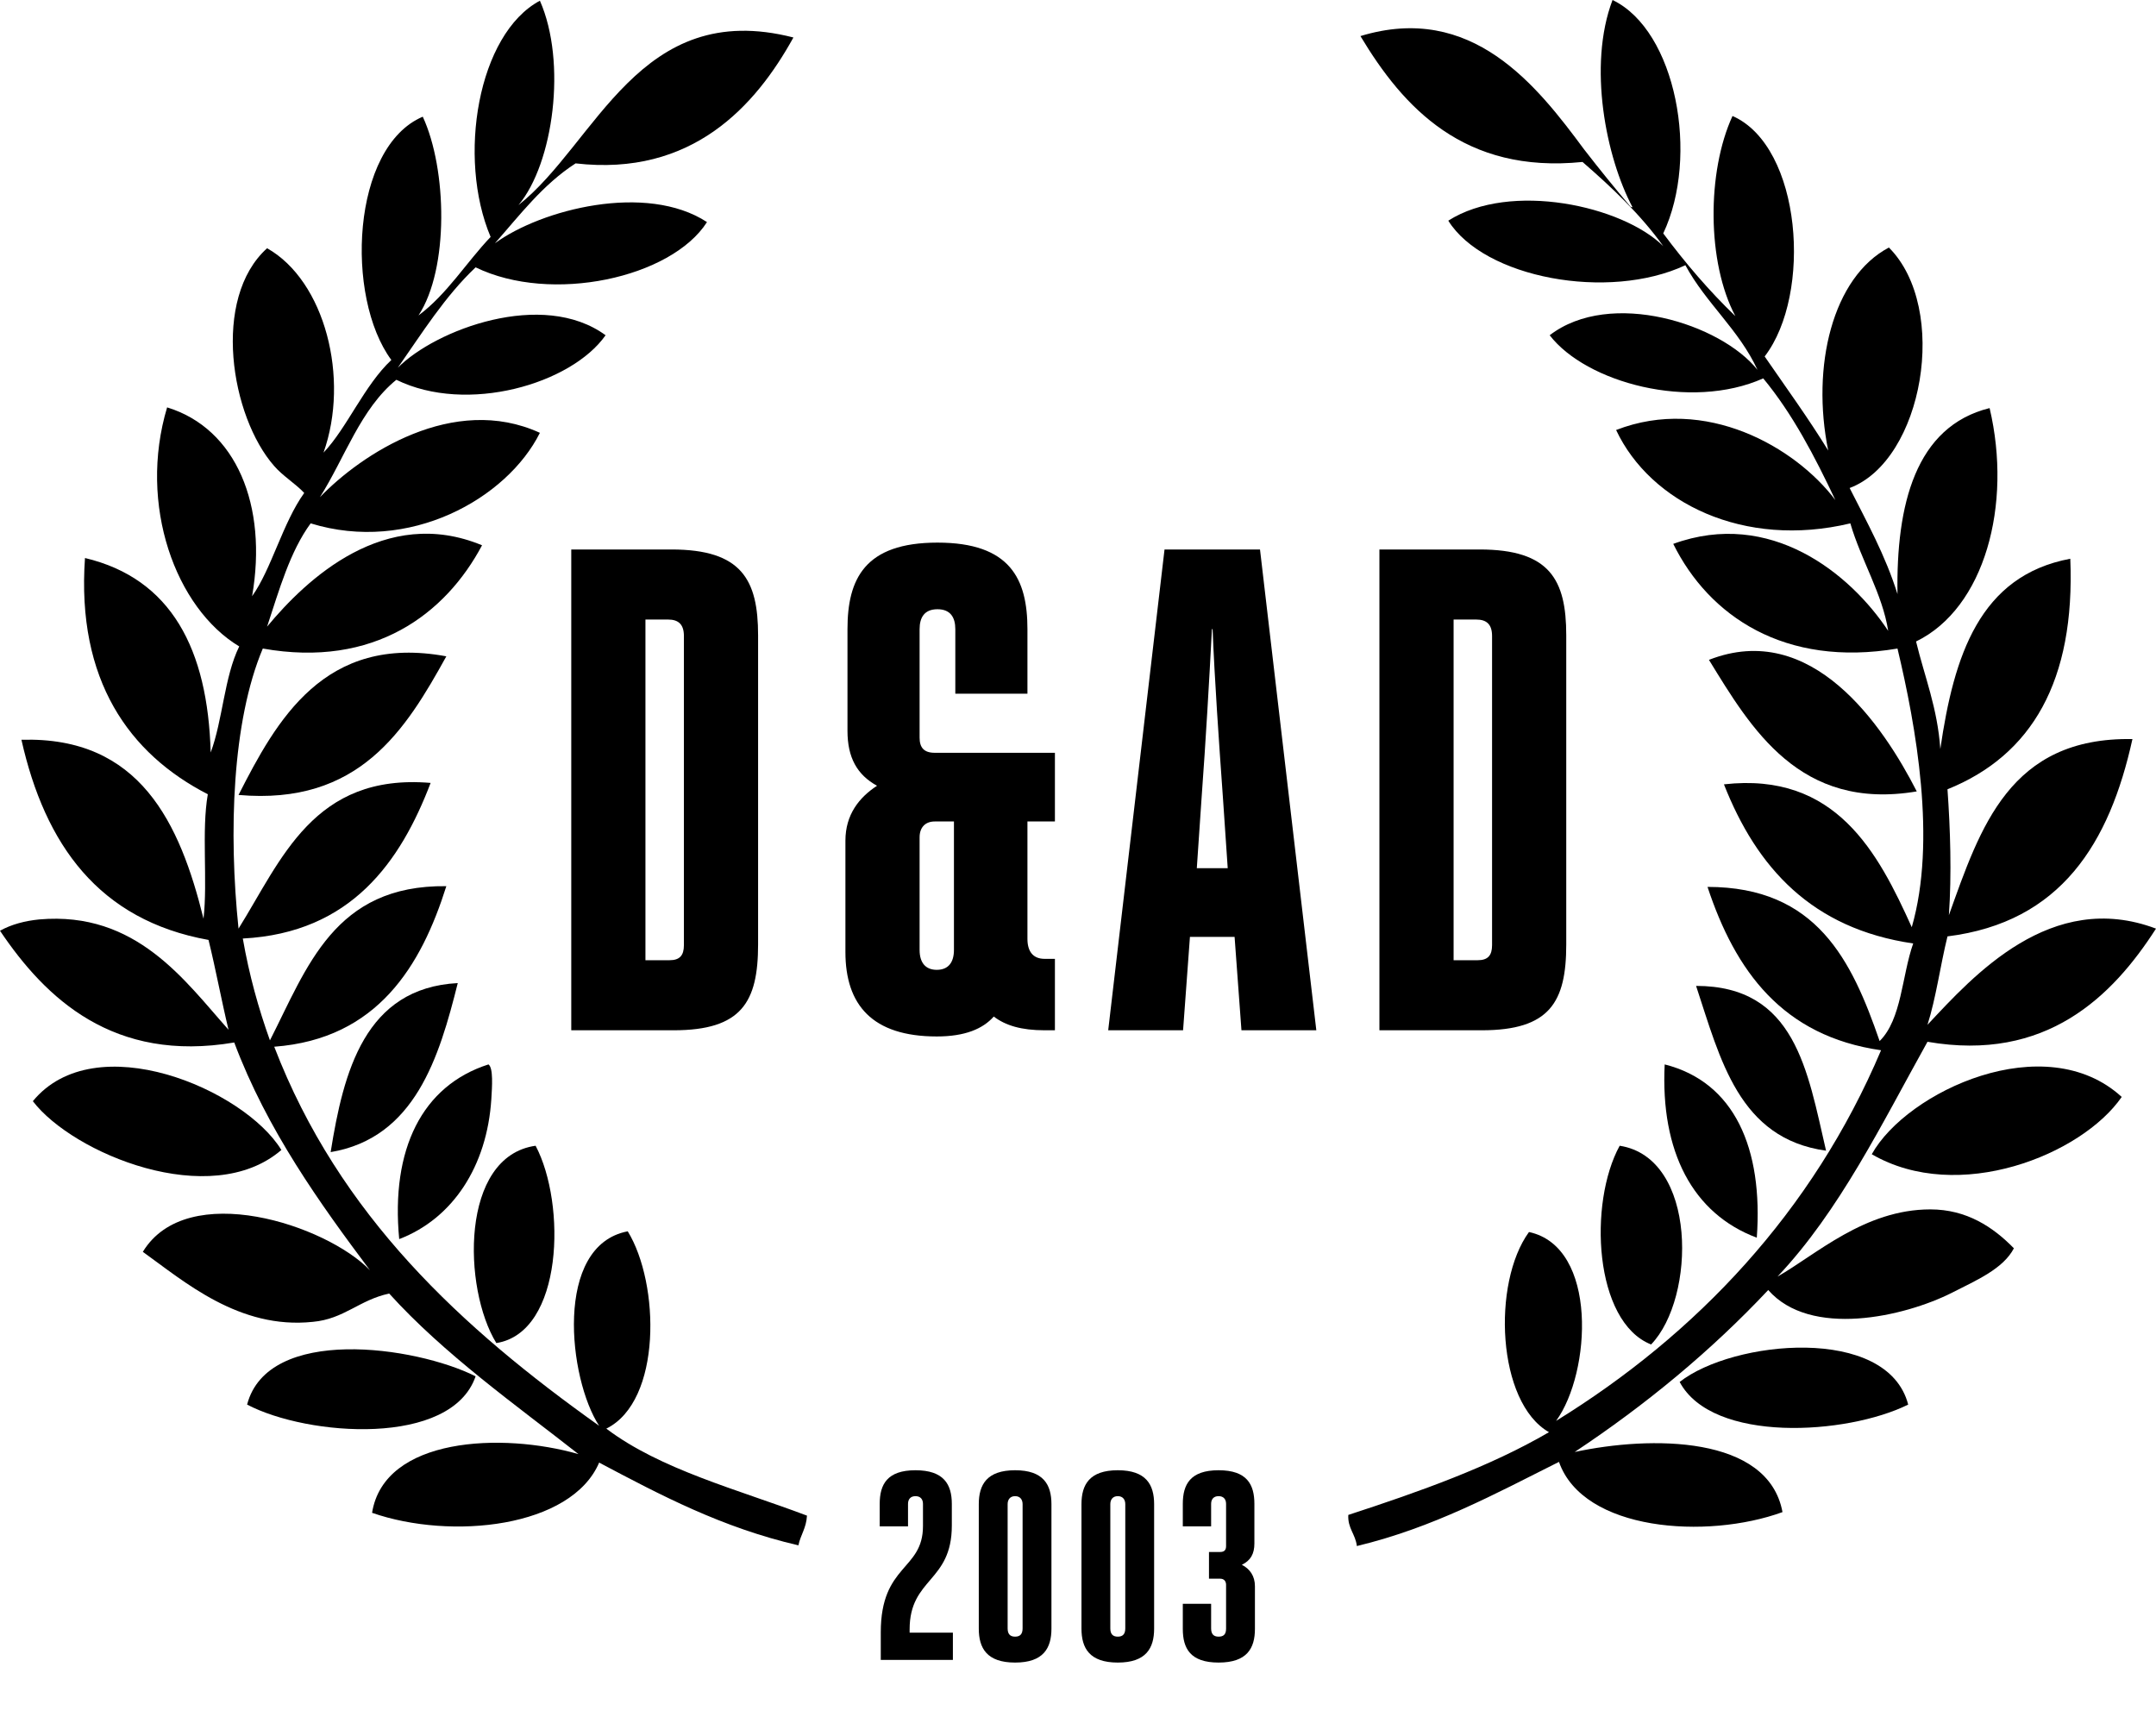
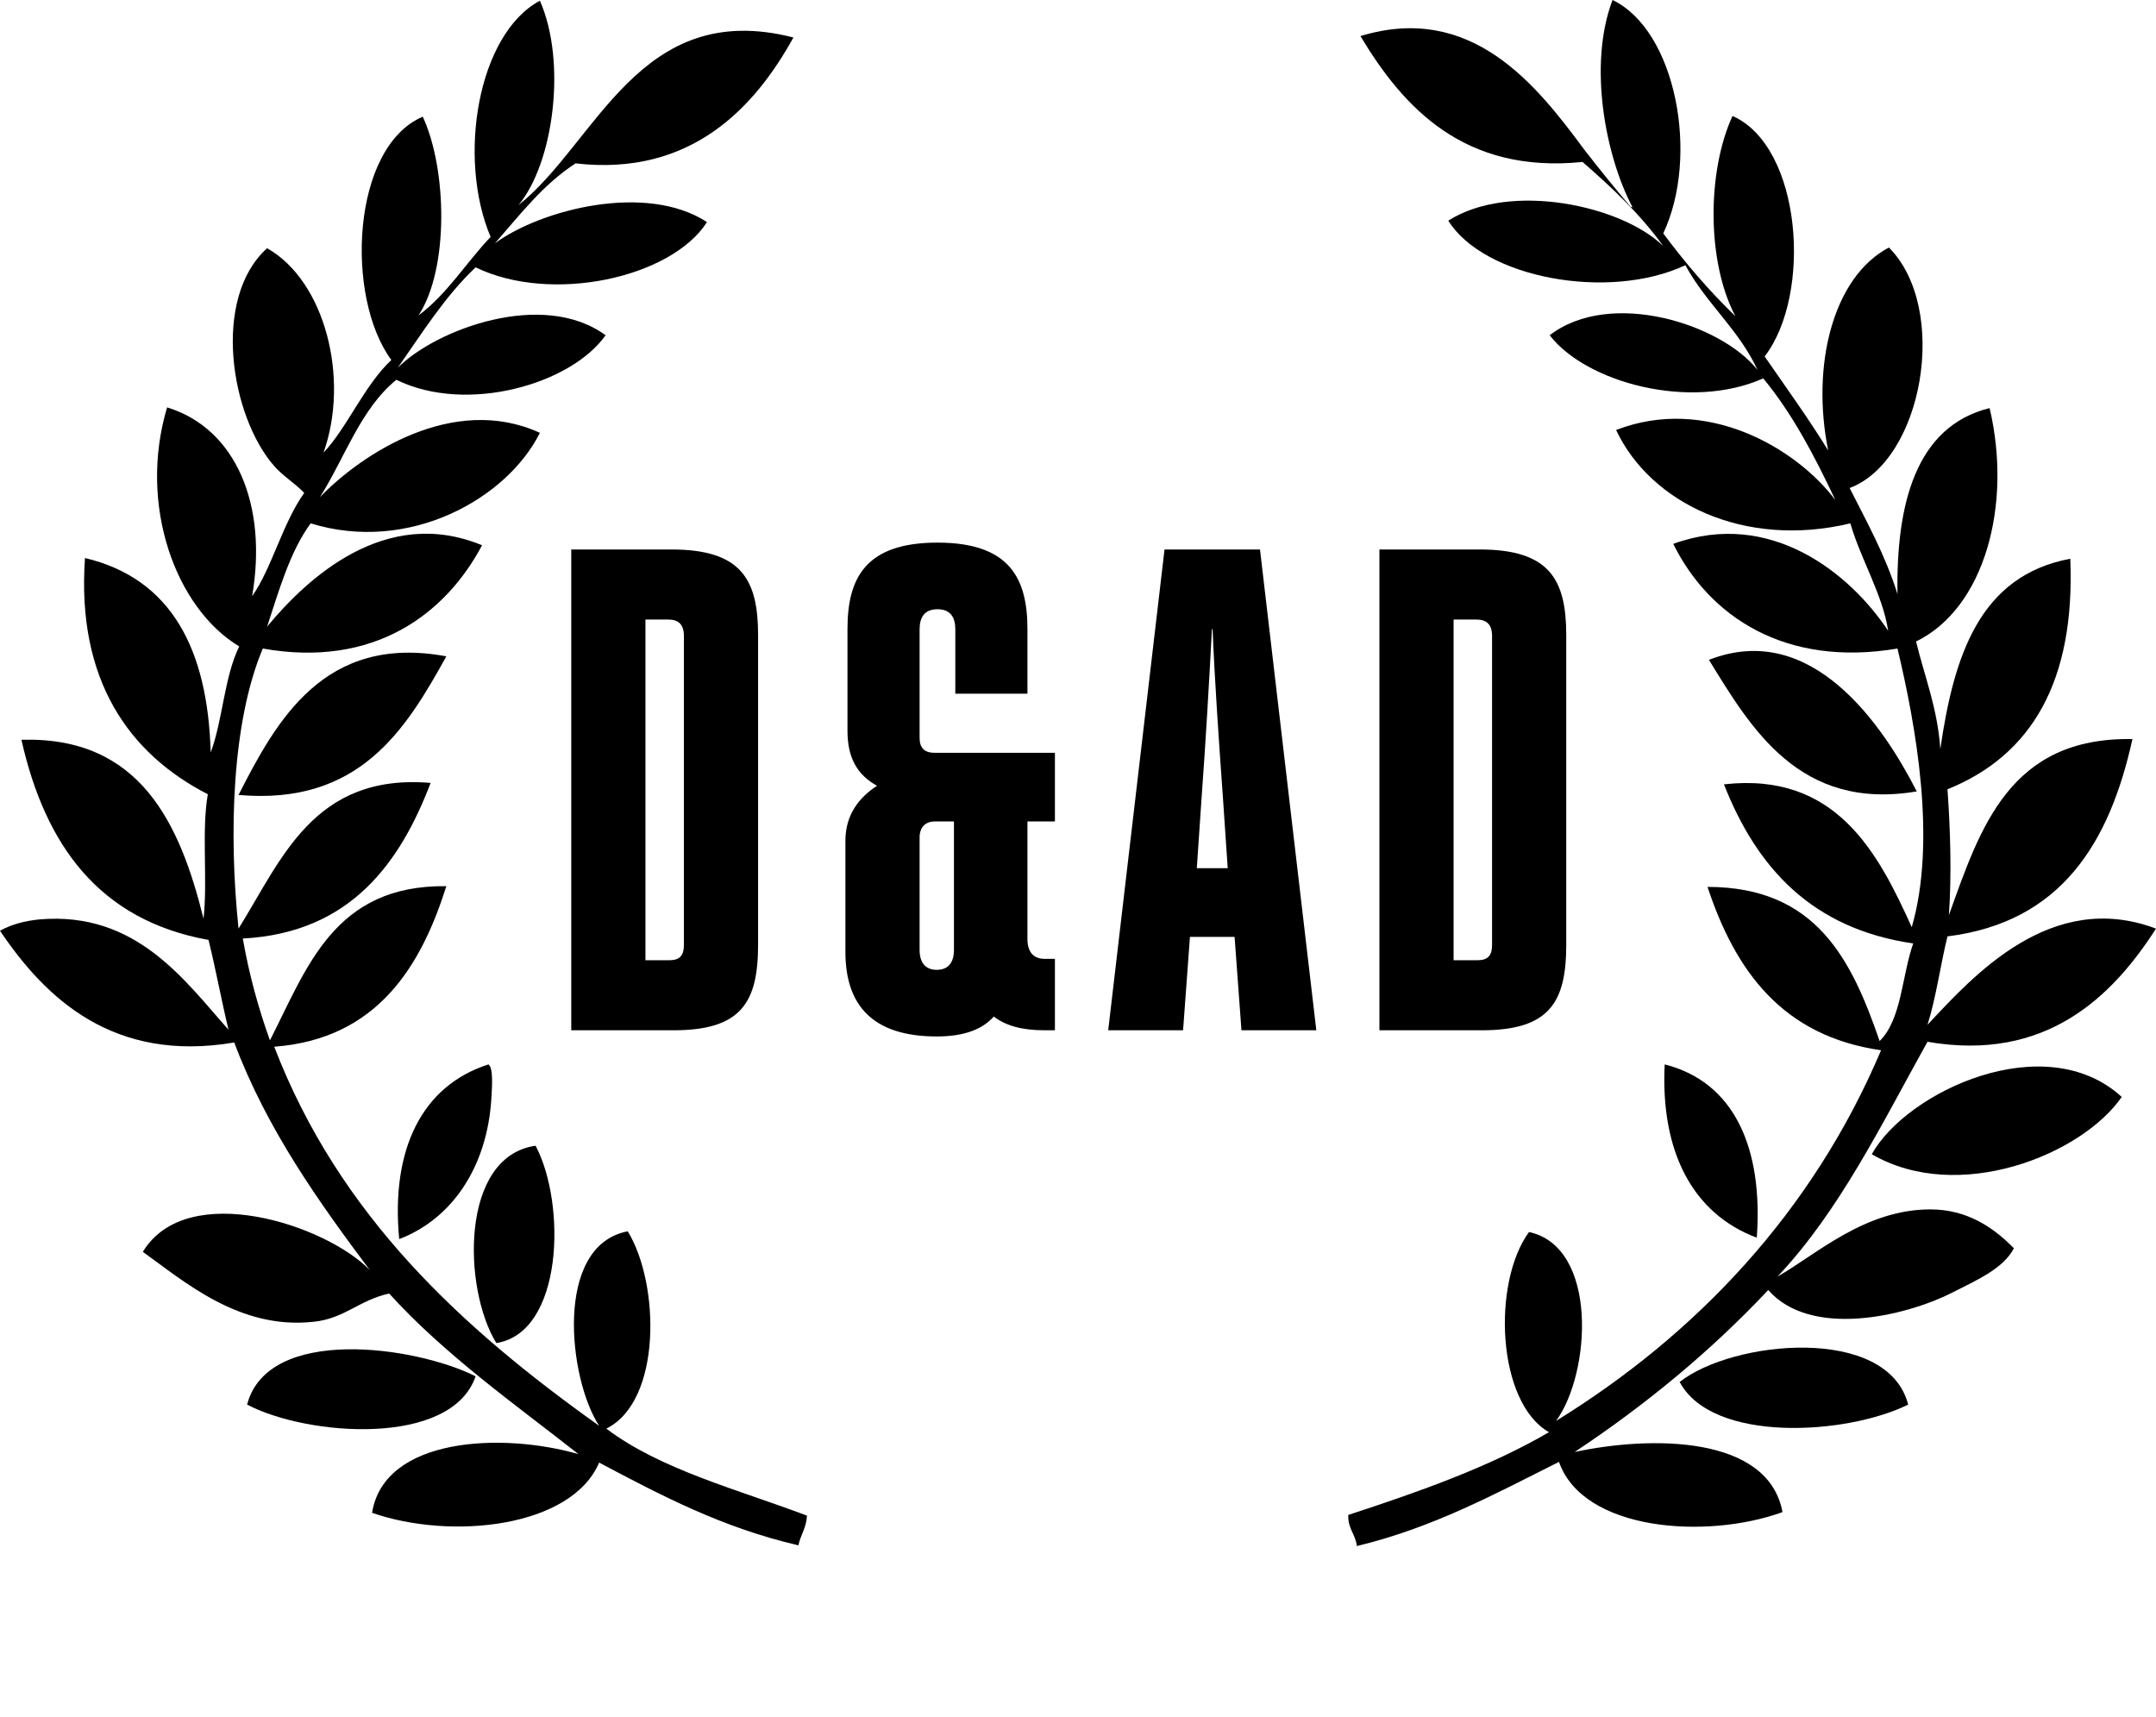
<svg xmlns="http://www.w3.org/2000/svg" width="113" height="90" viewBox="0 0 113 90" fill="none">
  <path fill-rule="evenodd" clip-rule="evenodd" d="M41.584 1.965C39.6 5.56 36.269 9.267 30.168 8.563C28.447 9.675 27.249 11.269 25.939 12.752C28.372 10.972 33.874 9.564 37.055 11.64C35.184 14.568 28.896 15.94 24.928 14.012C23.319 15.532 22.121 17.459 20.848 19.276C22.832 17.274 28.447 15.161 31.74 17.571C29.944 20.128 24.479 21.722 20.773 19.906C18.902 21.426 18.078 23.984 16.768 26.059C18.939 23.798 23.768 20.61 28.297 22.686C26.575 26.134 21.447 29.025 16.282 27.431C15.196 28.914 14.635 30.916 13.999 32.843C16.057 30.36 20.175 26.467 25.265 28.58C23.356 32.176 19.613 35.03 13.774 33.992C12.165 37.81 11.977 43.63 12.502 48.672C14.747 45.076 16.432 40.516 22.57 41.035C20.998 45.15 18.415 48.894 12.726 49.191C13.063 51.118 13.55 52.86 14.148 54.529C16.095 50.71 17.517 46.373 23.393 46.447C22.084 50.599 19.8 54.454 14.373 54.862C17.779 63.722 24.217 69.616 31.403 74.731C29.794 72.285 29.008 65.278 32.901 64.537C34.585 67.28 34.697 73.434 31.778 74.879C34.622 77.029 38.665 78.067 42.295 79.439C42.258 80.106 41.959 80.44 41.846 80.996C37.841 80.069 34.622 78.364 31.403 76.659C29.944 80.069 23.655 80.736 19.501 79.291C20.137 75.324 26.313 75.065 30.318 76.214C27.062 73.656 23.281 70.987 20.399 67.799C18.827 68.133 18.041 69.134 16.394 69.282C12.539 69.69 9.657 67.169 7.486 65.612C9.807 61.794 17.105 64.204 19.389 66.576C16.806 63.129 13.999 59.236 12.277 54.64C5.951 55.715 2.395 52.342 0 48.783C0.599 48.449 1.31 48.264 2.059 48.19C7.149 47.745 9.694 51.415 11.977 53.972C11.603 52.416 11.304 50.785 10.929 49.265C5.165 48.227 2.358 44.26 1.123 38.774C7.336 38.589 9.432 43.148 10.667 48.153C10.892 46.151 10.555 43.556 10.892 41.629C6.775 39.516 4.005 35.66 4.454 29.247C8.983 30.323 10.892 34.029 11.042 39.441C11.678 37.736 11.753 35.475 12.539 33.881C9.208 31.879 7.224 26.467 8.759 21.352C12.389 22.464 14.036 26.504 13.213 31.249C14.223 29.841 14.822 27.394 15.945 25.837C15.496 25.355 14.822 24.947 14.373 24.428C12.09 21.834 11.079 15.643 13.999 13.011C17.03 14.716 18.34 19.832 16.956 23.724C18.191 22.427 19.089 20.203 20.511 18.868C18.078 15.569 18.415 7.71 22.158 6.116C23.431 8.859 23.543 14.086 21.934 16.533C23.431 15.421 24.442 13.753 25.714 12.418C23.955 8.266 25.04 1.779 28.297 0.037C29.719 3.262 29.008 8.563 27.174 10.75C31.254 7.525 33.499 -0.111 41.584 1.965Z" fill="black" />
  <path fill-rule="evenodd" clip-rule="evenodd" d="M23.393 34.4C21.26 38.255 18.827 42.222 12.502 41.666C14.485 37.773 16.993 33.214 23.393 34.4Z" fill="black" />
-   <path fill-rule="evenodd" clip-rule="evenodd" d="M23.992 51.526C23.019 55.418 21.747 59.644 17.33 60.386C18.004 56.16 19.127 51.785 23.992 51.526Z" fill="black" />
  <path fill-rule="evenodd" clip-rule="evenodd" d="M25.602 55.789C25.864 55.974 25.789 56.975 25.752 57.605C25.527 61.127 23.73 63.87 20.923 64.945C20.474 60.237 22.121 56.901 25.602 55.789Z" fill="black" />
-   <path fill-rule="evenodd" clip-rule="evenodd" d="M14.747 60.274C11.042 63.462 3.818 60.459 1.722 57.716C4.978 53.75 12.801 57.086 14.747 60.274Z" fill="black" />
  <path fill-rule="evenodd" clip-rule="evenodd" d="M28.072 60.052C29.682 63.091 29.532 69.838 26.014 70.394C24.254 67.54 24.105 60.608 28.072 60.052Z" fill="black" />
  <path fill-rule="evenodd" clip-rule="evenodd" d="M24.928 72.136C23.655 75.843 16.132 75.287 12.951 73.619C14.036 69.467 21.747 70.542 24.928 72.136Z" fill="black" />
  <path fill-rule="evenodd" clip-rule="evenodd" d="M100.461 41.48C94.323 42.518 91.778 38.181 89.569 34.585C94.959 32.472 98.702 38.033 100.461 41.48Z" fill="black" />
-   <path fill-rule="evenodd" clip-rule="evenodd" d="M88.895 51.674C94.098 51.674 94.734 56.123 95.707 60.311C91.141 59.681 90.168 55.529 88.895 51.674Z" fill="black" />
  <path fill-rule="evenodd" clip-rule="evenodd" d="M92.077 64.871C88.708 63.611 87.024 60.348 87.249 55.789C90.917 56.716 92.414 60.2 92.077 64.871Z" fill="black" />
  <path fill-rule="evenodd" clip-rule="evenodd" d="M111.203 57.494C109.107 60.534 102.632 63.129 98.103 60.497C99.937 57.198 107.198 53.824 111.203 57.494Z" fill="black" />
-   <path fill-rule="evenodd" clip-rule="evenodd" d="M84.89 60.052C88.97 60.682 88.895 68.022 86.537 70.468C83.543 69.282 83.243 63.054 84.89 60.052Z" fill="black" />
  <path fill-rule="evenodd" clip-rule="evenodd" d="M100.012 73.619C96.793 75.213 89.756 75.658 88.034 72.433C90.804 70.246 98.927 69.43 100.012 73.619Z" fill="black" />
  <path fill-rule="evenodd" clip-rule="evenodd" d="M85.564 10.861C84.179 8.266 83.206 3.447 84.516 0C87.847 1.594 89.082 8.192 87.174 12.233C88.334 13.79 89.569 15.235 90.954 16.57C89.457 13.753 89.457 9.008 90.804 6.079C94.435 7.673 94.996 15.421 92.489 18.683C93.612 20.314 94.772 21.908 95.82 23.613C94.921 19.202 96.044 14.531 99.001 12.974C102.183 16.162 100.798 24.132 96.943 25.578C97.841 27.357 98.814 29.099 99.451 31.138C99.376 26.467 100.386 22.353 104.279 21.389C105.477 26.467 104.017 31.879 100.424 33.622C100.873 35.475 101.547 37.106 101.696 39.256C102.407 34.363 103.755 30.174 108.508 29.285C108.77 35.697 106.487 39.59 102.071 41.369C102.22 43.445 102.295 45.817 102.145 47.967C103.792 43.371 105.327 38.626 111.765 38.737C110.567 44.186 108.022 48.338 102.071 49.079C101.696 50.599 101.472 52.304 101.023 53.713C103.418 51.155 107.498 46.596 113 48.672C110.717 52.23 107.236 55.678 101.023 54.603C98.627 58.903 96.419 63.462 93.162 66.91C95.183 65.76 97.729 63.388 101.172 63.388C103.081 63.388 104.466 64.315 105.552 65.427C104.99 66.502 103.605 67.095 102.295 67.762C99.787 69.022 94.884 70.135 92.676 67.614C89.681 70.802 86.275 73.619 82.532 76.103C86.5 75.25 92.676 75.213 93.424 79.254C89.457 80.699 82.981 80.254 81.709 76.622C78.378 78.29 75.121 80.069 71.116 81.033C71.041 80.403 70.63 80.106 70.667 79.402C74.41 78.179 78.078 76.881 81.185 75.065C78.453 73.508 78.191 67.243 80.137 64.574C83.767 65.353 83.393 71.951 81.559 74.472C88.895 69.949 94.996 63.536 98.59 55.047C93.424 54.306 90.954 50.896 89.494 46.485C95.221 46.485 97.055 50.34 98.515 54.566C99.675 53.416 99.675 51.155 100.274 49.45C94.959 48.672 92.077 45.484 90.355 41.11C96.231 40.442 98.44 44.705 100.199 48.597C101.509 44.075 100.424 38.07 99.451 33.992C93.537 34.993 89.569 32.287 87.698 28.506C92.788 26.653 96.98 30.063 98.964 33.066C98.665 31.138 97.542 29.359 96.98 27.431C91.403 28.766 86.5 26.356 84.703 22.538C89.382 20.722 94.098 23.428 96.194 26.208C95.109 23.91 93.948 21.685 92.414 19.832C88.596 21.537 83.131 20.054 81.222 17.571C84.404 15.124 90.205 16.978 92.114 19.387C91.141 17.274 89.419 15.903 88.334 13.901C84.291 15.791 77.779 14.568 75.907 11.566C79.164 9.49 85.04 10.787 87.174 12.9C85.976 11.232 84.479 9.823 82.944 8.489C76.731 9.119 73.549 5.634 71.303 1.891C77.142 0.111 80.549 4.485 83.019 7.822C83.88 8.934 84.666 9.897 85.452 10.824C85.489 10.861 85.527 10.861 85.564 10.861Z" fill="black" />
  <path d="M29.941 54H35.305C38.869 54 39.733 52.524 39.733 49.5V33.3C39.733 30.384 38.869 28.8 35.197 28.8H29.941V54ZM33.829 32.472H35.017C35.557 32.472 35.845 32.724 35.845 33.336V49.536C35.845 50.076 35.629 50.328 35.089 50.328H33.829V32.472ZM54.75 54H55.29V50.256H54.75C54.138 50.256 53.85 49.86 53.85 49.212V43.056H55.29V39.456H48.99C48.414 39.456 48.198 39.168 48.198 38.664V32.976C48.198 32.364 48.45 31.932 49.134 31.932C49.818 31.932 50.07 32.364 50.07 32.976V36.36H53.85V32.976C53.85 30.348 52.95 28.44 49.134 28.44C45.318 28.44 44.418 30.348 44.418 32.976V38.304C44.418 39.708 44.922 40.608 45.966 41.184C45.03 41.796 44.31 42.696 44.31 44.064V49.896C44.31 52.668 45.714 54.324 49.098 54.324C50.574 54.324 51.51 53.928 52.086 53.28C52.698 53.748 53.526 54 54.75 54ZM49.098 50.832C48.522 50.832 48.198 50.472 48.198 49.788V43.884C48.198 43.38 48.486 43.056 48.99 43.056H49.998V49.788C49.998 50.436 49.71 50.832 49.098 50.832ZM58.083 54H62.007L62.367 49.104H64.707L65.067 54H68.991L66.039 28.8H61.035L58.083 54ZM62.979 41.796C63.195 38.844 63.375 35.748 63.519 32.976H63.555C63.663 35.676 63.879 38.772 64.095 41.796L64.347 45.504H62.727L62.979 41.796ZM72.298 54H77.662C81.226 54 82.09 52.524 82.09 49.5V33.3C82.09 30.384 81.226 28.8 77.554 28.8H72.298V54ZM76.186 32.472H77.374C77.914 32.472 78.202 32.724 78.202 33.336V49.536C78.202 50.076 77.986 50.328 77.446 50.328H76.186V32.472Z" fill="black" />
-   <path d="M49.887 78.824C49.887 77.802 49.467 77.06 47.983 77.06C46.499 77.06 46.107 77.802 46.107 78.824V80H47.591V78.824C47.591 78.586 47.717 78.418 47.983 78.418C48.249 78.418 48.375 78.586 48.375 78.824V79.986C48.375 82.324 46.163 81.974 46.163 85.558V87H49.943V85.572H47.675V85.404C47.675 82.688 49.887 82.94 49.887 79.958V78.824ZM53.204 85.782C52.938 85.782 52.812 85.642 52.812 85.348V78.838C52.812 78.6 52.938 78.418 53.204 78.418C53.47 78.418 53.596 78.6 53.596 78.838V85.348C53.596 85.642 53.47 85.782 53.204 85.782ZM53.204 87.14C54.688 87.14 55.108 86.384 55.108 85.362V78.838C55.108 77.816 54.688 77.06 53.204 77.06C51.72 77.06 51.3 77.816 51.3 78.838V85.362C51.3 86.384 51.72 87.14 53.204 87.14ZM58.586 85.782C58.32 85.782 58.194 85.642 58.194 85.348V78.838C58.194 78.6 58.32 78.418 58.586 78.418C58.852 78.418 58.978 78.6 58.978 78.838V85.348C58.978 85.642 58.852 85.782 58.586 85.782ZM58.586 87.14C60.07 87.14 60.49 86.384 60.49 85.362V78.838C60.49 77.816 60.07 77.06 58.586 77.06C57.102 77.06 56.682 77.816 56.682 78.838V85.362C56.682 86.384 57.102 87.14 58.586 87.14ZM64.261 81.036C64.261 81.232 64.177 81.344 63.953 81.344H63.365V82.744H63.953C64.149 82.744 64.261 82.87 64.261 83.066V85.362C64.261 85.656 64.135 85.782 63.869 85.782C63.603 85.782 63.477 85.642 63.477 85.348V84.06H61.993V85.376C61.993 86.398 62.385 87.14 63.869 87.14C65.353 87.14 65.773 86.398 65.773 85.376V83.136C65.773 82.604 65.507 82.226 65.087 82.016C65.549 81.792 65.745 81.442 65.745 80.896V78.824C65.745 77.802 65.353 77.06 63.869 77.06C62.385 77.06 61.993 77.802 61.993 78.824V80H63.477V78.824C63.477 78.586 63.603 78.418 63.869 78.418C64.135 78.418 64.261 78.586 64.261 78.824V81.036Z" fill="black" />
</svg>